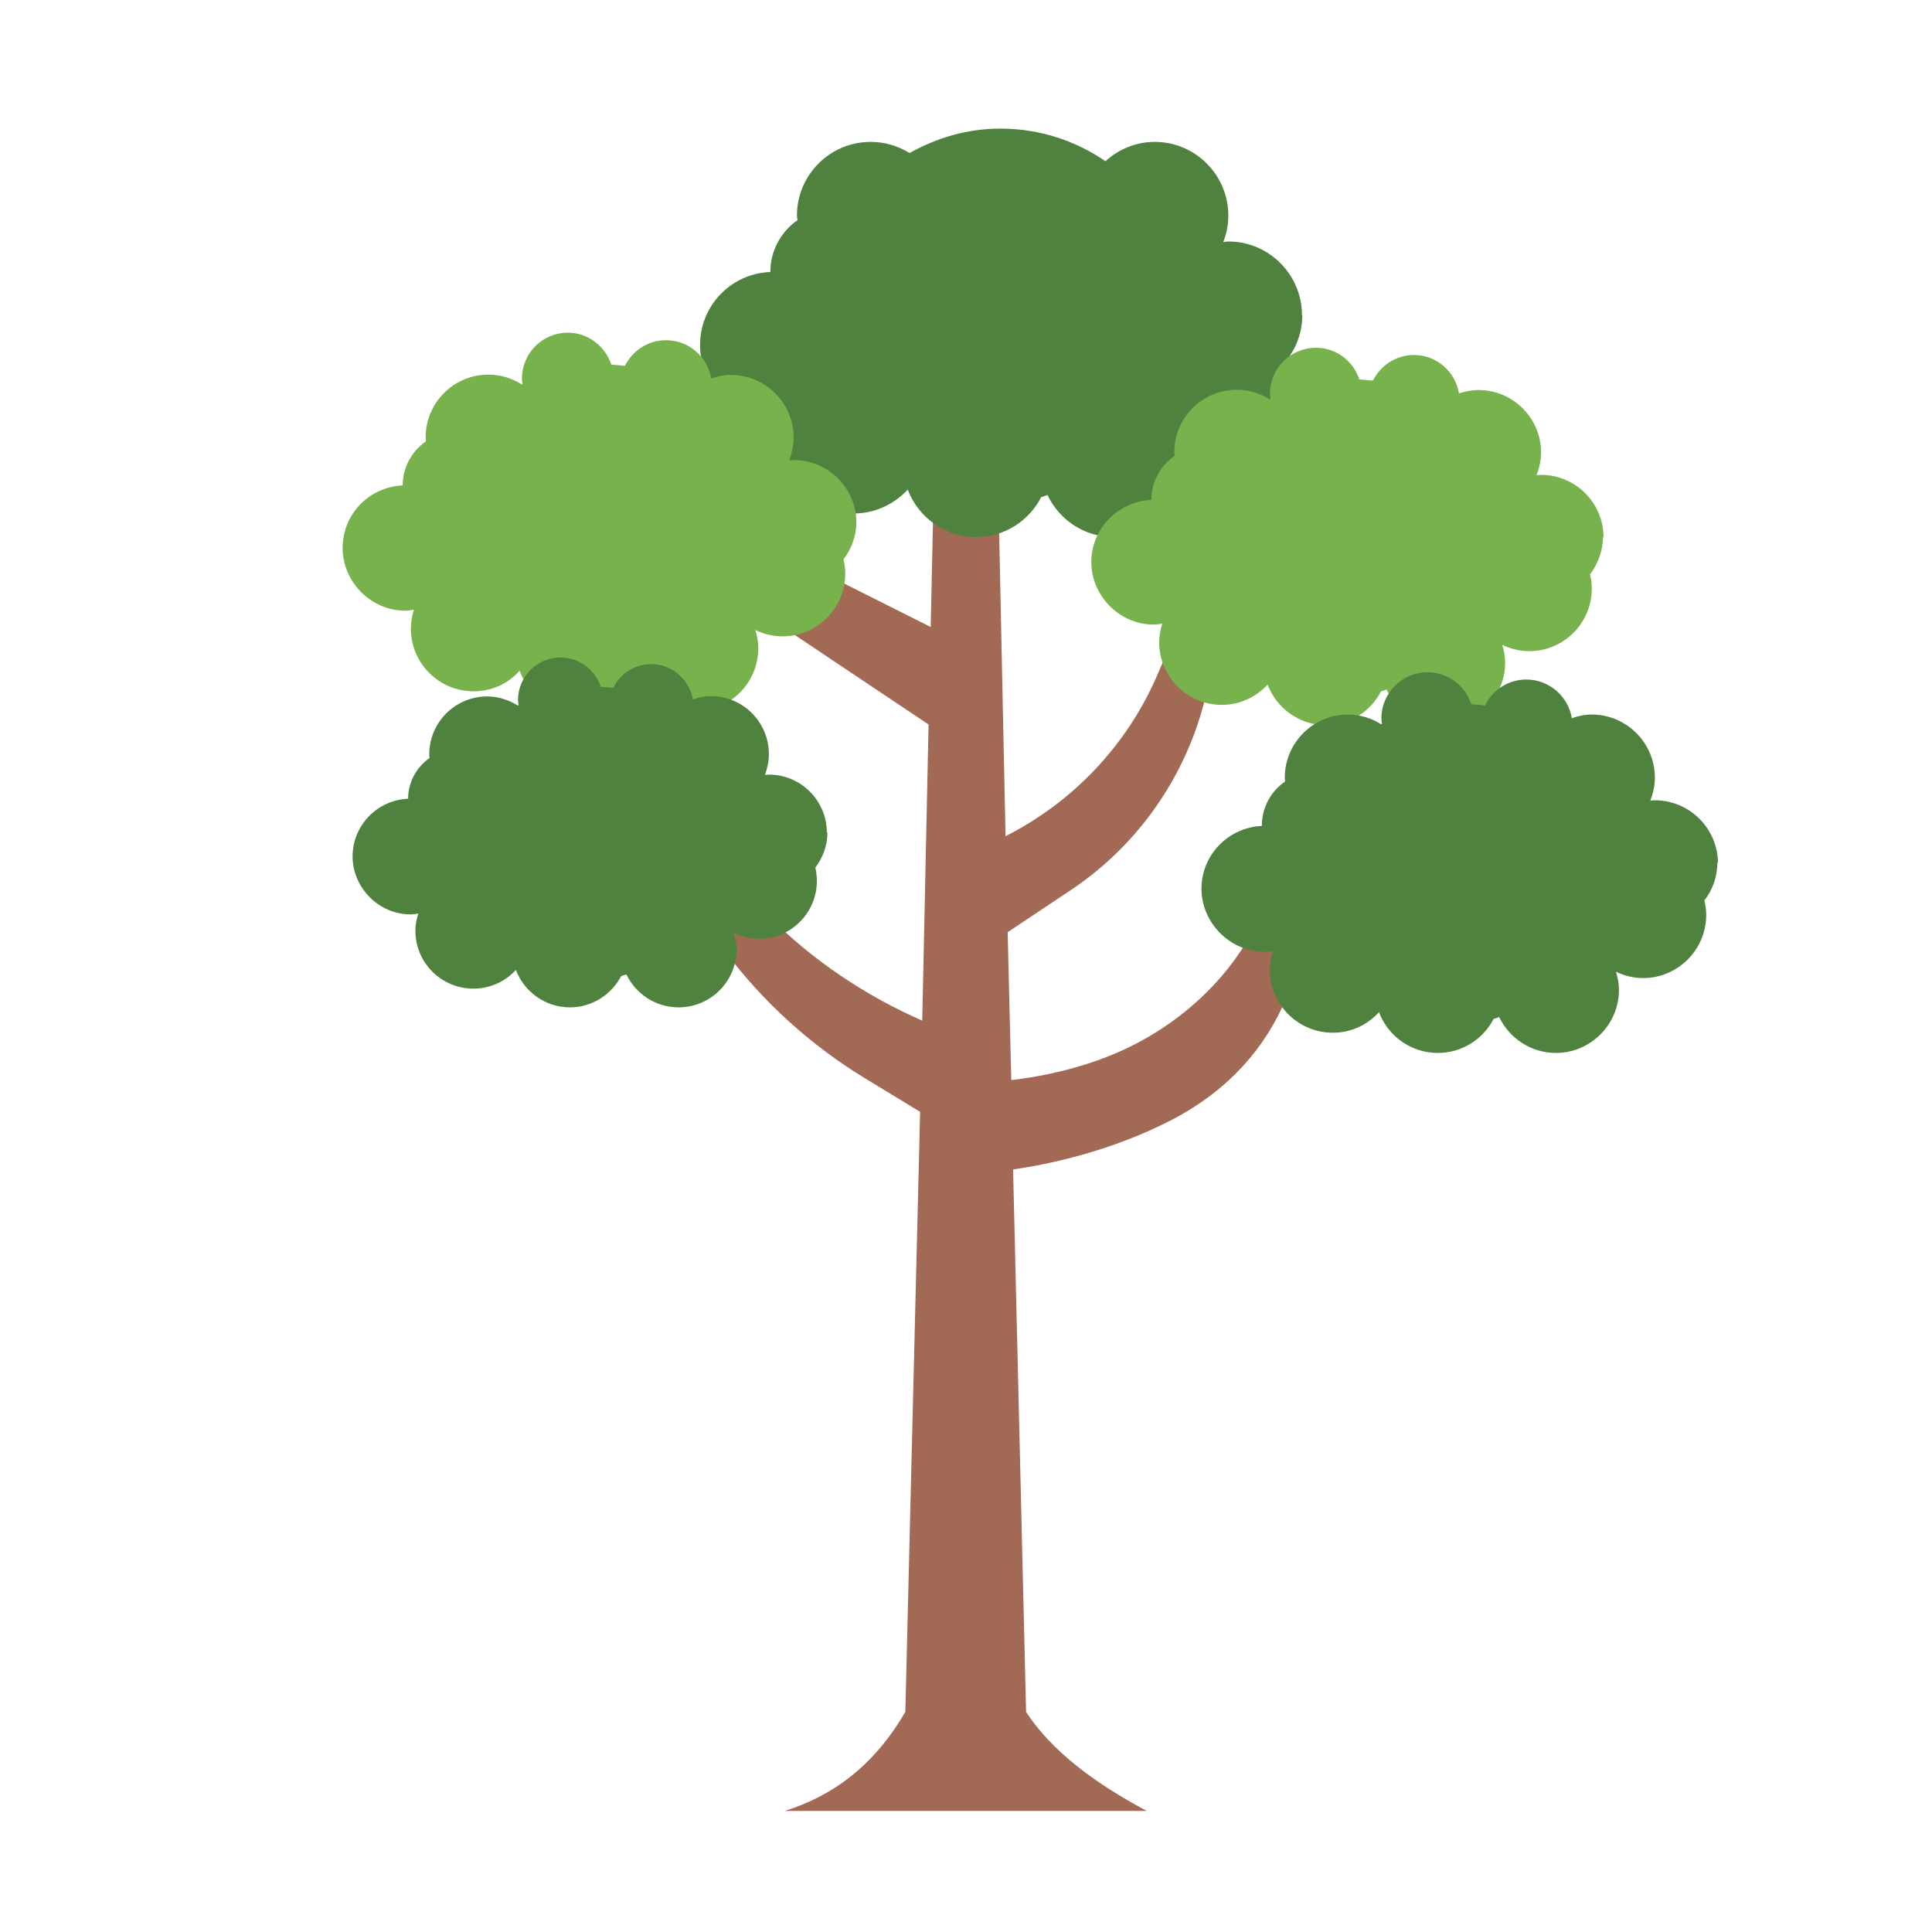
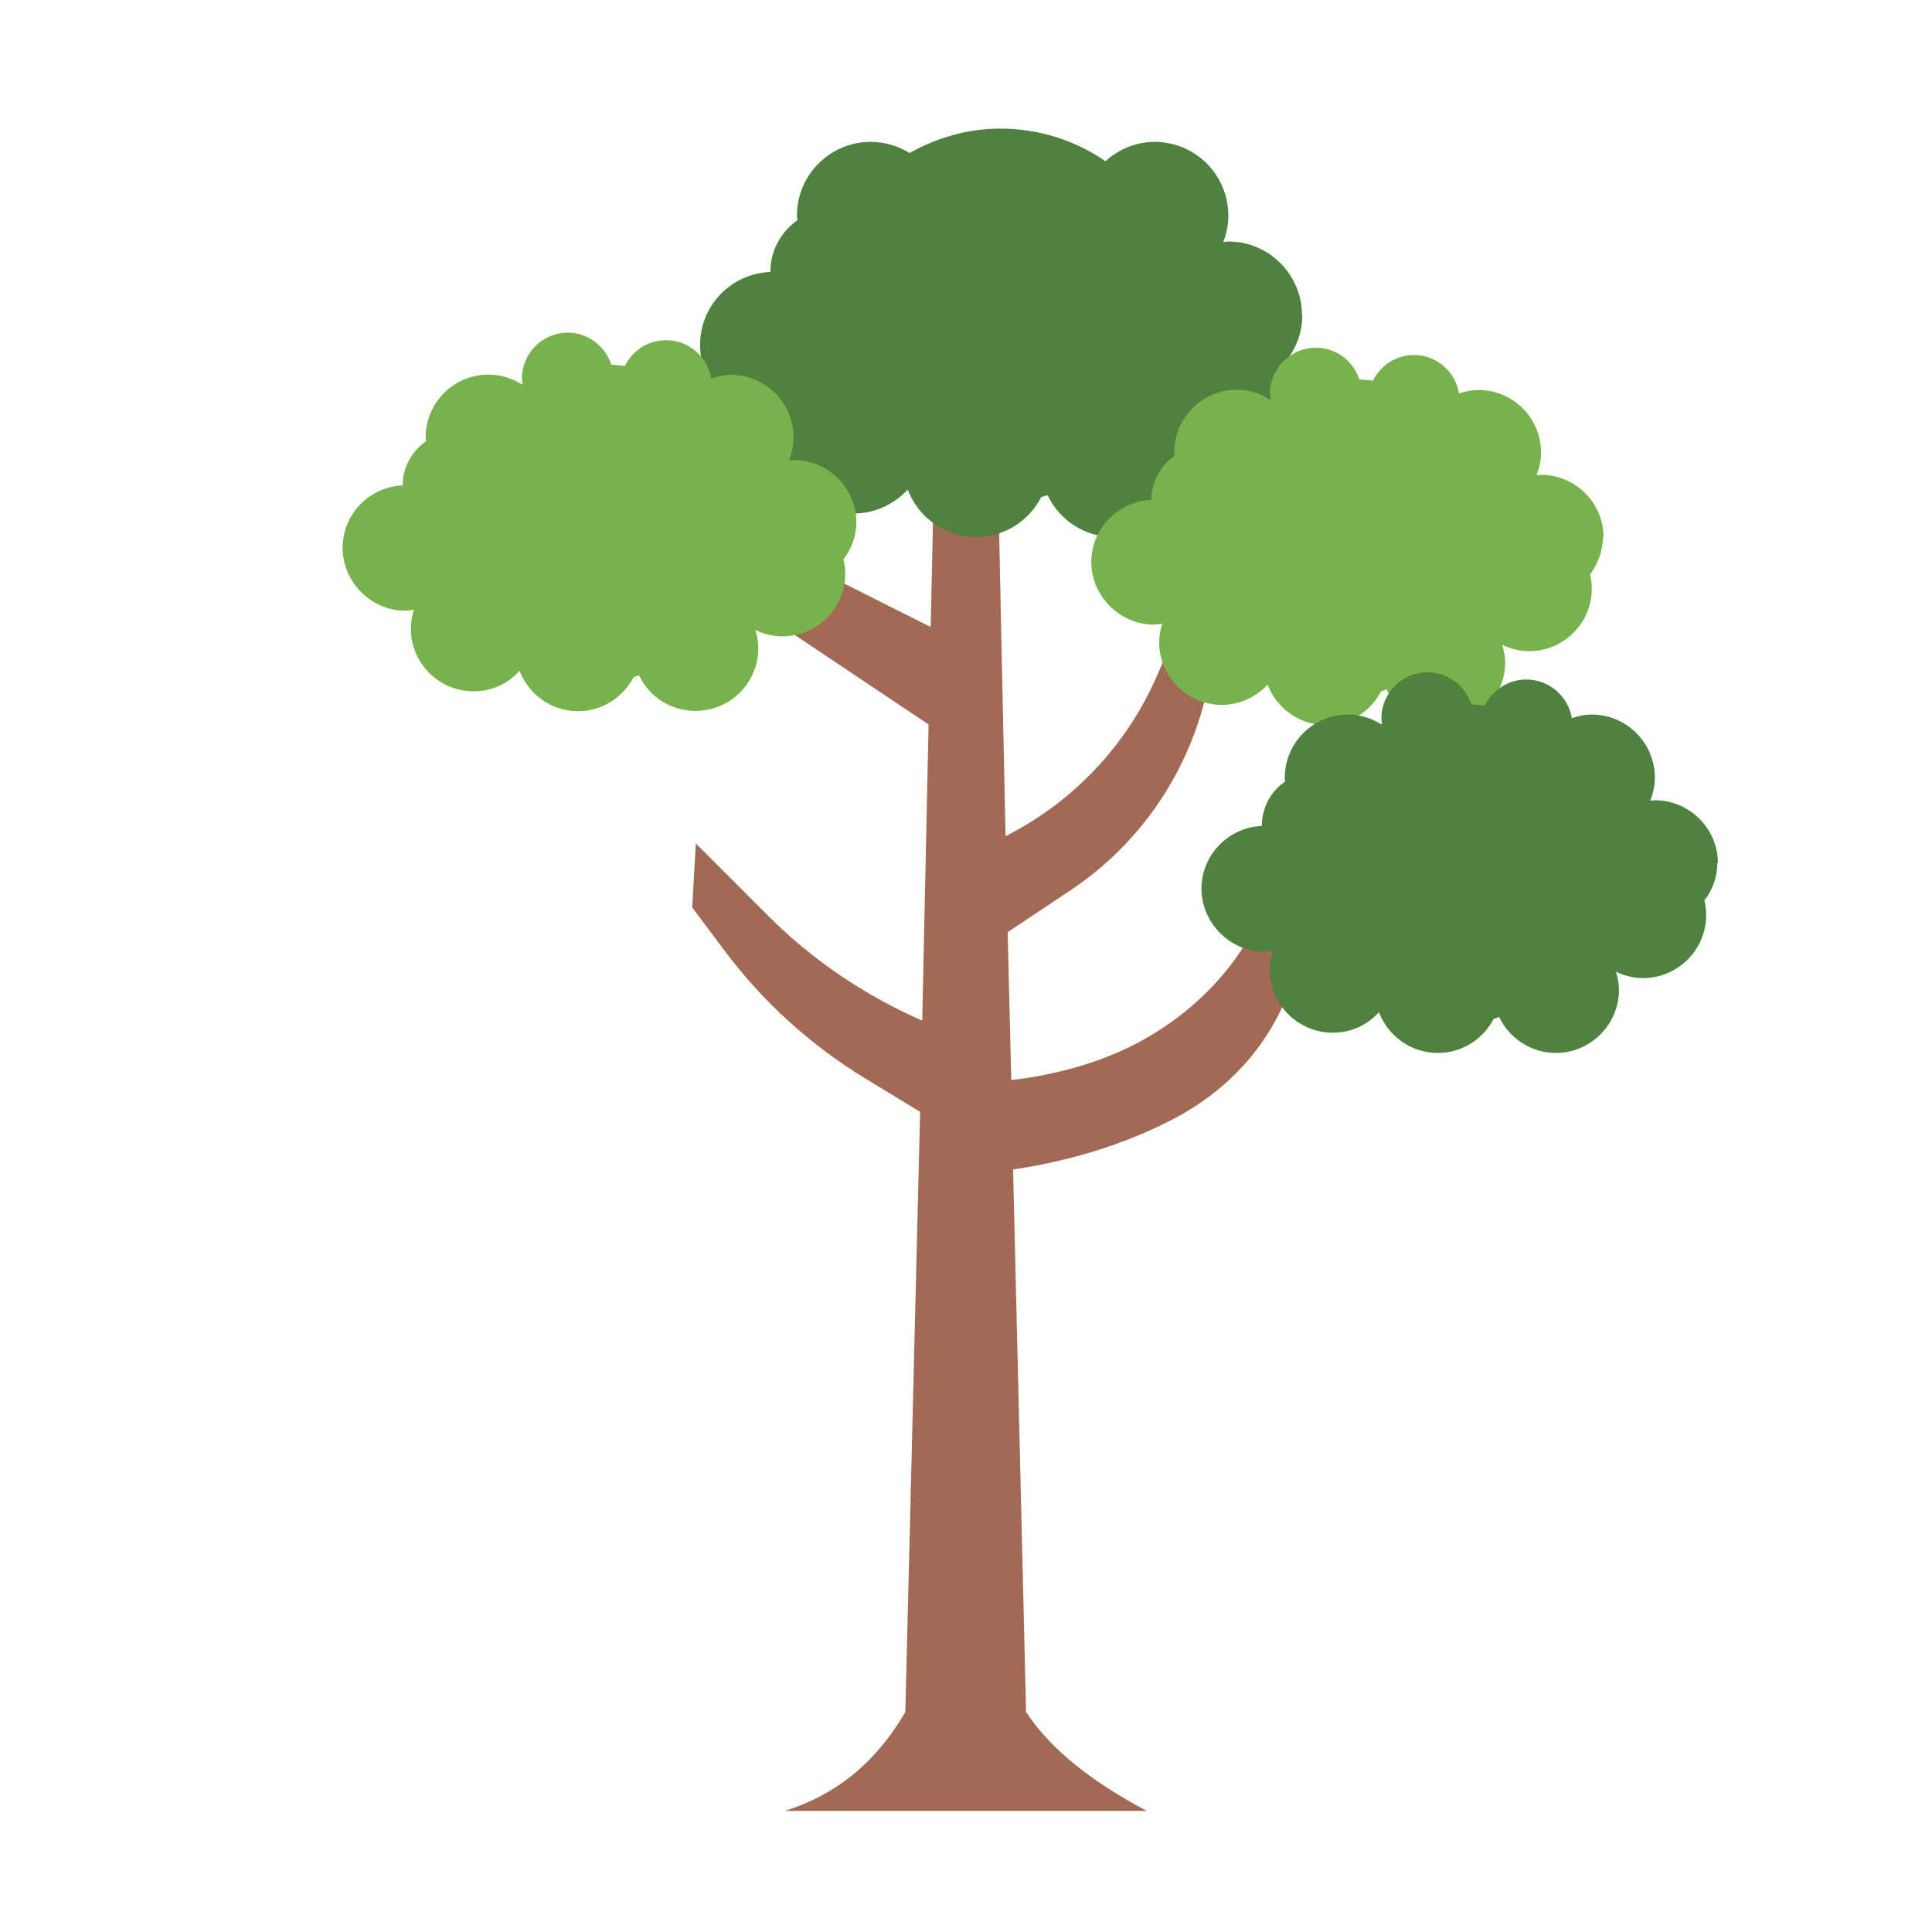
<svg xmlns="http://www.w3.org/2000/svg" id="Flat" viewBox="0 0 64 64">
  <defs>
    <style>.cls-1{fill:#a26a55;}.cls-2{fill:#78b24c;}.cls-3{fill:#50823f;}</style>
  </defs>
  <path class="cls-1" d="m41.61,30.6c-.04.1-1.07,2.48-4.03,4-1.48.76-3.06,1.06-4.08,1.18l-.12-4.9,2.07-1.38c2.44-1.62,4.1-4.17,4.62-7.05l.35-1.98-.85-.95-1.25,2.88c-1,2.3-2.78,4.17-5.01,5.3l-.31-14.7h-2l-.17,7.77-4.16-2.09-1.35,1.68,5.44,3.64-.21,9.81c-1.89-.83-3.62-1.99-5.09-3.46l-2.41-2.41-.12,2.12,1.07,1.43c1.27,1.7,2.86,3.14,4.67,4.24l1.81,1.1-.49,19.88c-1.05,1.8-2.42,2.79-4,3.28h12c-1.77-.94-3.17-2.01-4-3.28l-.43-17.97c1.17-.17,3.21-.59,5.23-1.63,4.08-2.1,4.28-5.85,4.33-5.99l-1.51-.53Z" />
  <path class="cls-3" d="m43.13,10.44c0-1.34-1.09-2.44-2.44-2.44-.06,0-.11.01-.17.02.11-.27.17-.57.17-.88,0-1.34-1.09-2.44-2.44-2.44-.63,0-1.2.25-1.63.64-.99-.68-2.19-1.08-3.48-1.08-1.1,0-2.12.31-3.01.81-.37-.23-.81-.37-1.29-.37-1.34,0-2.44,1.09-2.44,2.44,0,.05.01.1.02.15-.54.38-.9,1-.9,1.71,0,0,0,0,0,.01-1.3.05-2.33,1.11-2.33,2.42s1.09,2.44,2.44,2.44c.11,0,.22-.02.33-.03-.07.23-.12.47-.12.73,0,1.34,1.09,2.44,2.44,2.44.71,0,1.34-.31,1.79-.79.35.92,1.23,1.57,2.27,1.57.94,0,1.75-.54,2.15-1.32.07-.02.14-.05.21-.07.39.82,1.22,1.39,2.19,1.39,1.34,0,2.44-1.09,2.44-2.44,0-.24-.05-.48-.11-.7.32.15.67.25,1.05.25,1.34,0,2.44-1.09,2.44-2.44,0-.19-.03-.38-.07-.55.31-.41.5-.91.5-1.47Z" />
  <path class="cls-2" d="m53.12,17.8c0-1.14-.93-2.07-2.07-2.07-.05,0-.1.01-.15.01.09-.23.15-.49.15-.75,0-1.14-.93-2.07-2.07-2.07-.23,0-.45.05-.65.11-.12-.72-.74-1.27-1.49-1.27-.6,0-1.11.35-1.36.85-.15-.02-.3-.03-.45-.04-.2-.61-.76-1.05-1.44-1.05-.84,0-1.52.68-1.52,1.52,0,.06.01.12.02.18,0,0-.02,0-.03.01-.32-.2-.69-.32-1.09-.32-1.14,0-2.07.93-2.07,2.07,0,.04.01.08.01.12-.46.32-.77.85-.77,1.46,0,0,0,0,0,0-1.1.05-1.99.95-1.99,2.06s.93,2.07,2.07,2.07c.1,0,.19-.02.28-.03-.06.2-.1.4-.1.62,0,1.14.93,2.07,2.07,2.07.6,0,1.14-.26,1.52-.67.3.78,1.05,1.34,1.93,1.34.8,0,1.49-.46,1.83-1.12.06-.01.12-.04.18-.06.33.7,1.04,1.18,1.86,1.18,1.14,0,2.07-.93,2.07-2.07,0-.21-.04-.41-.1-.59.27.13.57.21.9.21,1.14,0,2.07-.93,2.07-2.07,0-.16-.02-.32-.06-.47.26-.35.43-.78.43-1.25Z" />
  <path class="cls-2" d="m28.37,17.32c0-1.15-.93-2.08-2.08-2.08-.05,0-.1.01-.15.01.09-.23.15-.49.15-.75,0-1.15-.93-2.08-2.08-2.08-.23,0-.45.05-.65.12-.12-.72-.74-1.27-1.5-1.27-.6,0-1.11.35-1.36.85-.15-.02-.3-.03-.45-.04-.2-.61-.77-1.06-1.44-1.06-.84,0-1.52.68-1.52,1.52,0,.06.01.12.02.18,0,0-.02,0-.03.01-.32-.2-.69-.32-1.1-.32-1.15,0-2.08.93-2.08,2.08,0,.04.01.08.01.13-.46.32-.77.85-.77,1.46,0,0,0,0,0,0-1.11.05-1.99.95-1.99,2.07s.93,2.08,2.08,2.08c.1,0,.19-.02.28-.03-.06.2-.1.4-.1.62,0,1.15.93,2.08,2.08,2.08.61,0,1.15-.26,1.52-.68.3.78,1.05,1.34,1.94,1.34.8,0,1.49-.46,1.84-1.13.06-.01.12-.04.18-.06.33.7,1.04,1.18,1.87,1.18,1.15,0,2.08-.93,2.08-2.08,0-.21-.04-.41-.1-.6.27.13.58.21.9.21,1.15,0,2.08-.93,2.08-2.08,0-.16-.02-.32-.06-.47.27-.35.43-.78.43-1.25Z" />
-   <path class="cls-3" d="m27.39,27.58c0-1.06-.86-1.92-1.92-1.92-.05,0-.09.01-.13.01.08-.22.13-.45.13-.69,0-1.06-.86-1.92-1.92-1.92-.21,0-.41.04-.6.11-.11-.66-.69-1.17-1.38-1.17-.55,0-1.03.32-1.26.79-.14-.02-.28-.03-.41-.04-.18-.56-.71-.97-1.33-.97-.78,0-1.41.63-1.41,1.41,0,.06.01.11.02.17,0,0-.02,0-.03.01-.29-.18-.64-.3-1.01-.3-1.06,0-1.92.86-1.92,1.92,0,.04,0,.08.01.12-.43.3-.71.79-.71,1.35,0,0,0,0,0,0-1.02.04-1.84.88-1.84,1.91s.86,1.92,1.92,1.92c.09,0,.17-.01.26-.03-.06.18-.1.37-.1.57,0,1.06.86,1.92,1.92,1.92.56,0,1.06-.24,1.41-.62.27.72.97,1.24,1.79,1.24.74,0,1.38-.43,1.7-1.04.06-.01.11-.04.17-.05.31.64.96,1.09,1.73,1.09,1.06,0,1.92-.86,1.92-1.92,0-.19-.04-.38-.09-.55.25.12.53.2.83.2,1.06,0,1.92-.86,1.92-1.92,0-.15-.02-.3-.05-.44.24-.32.4-.72.4-1.16Z" />
  <path class="cls-3" d="m56.91,28.6c0-1.15-.94-2.09-2.09-2.09-.05,0-.1.01-.15.01.09-.24.15-.49.15-.76,0-1.15-.94-2.09-2.09-2.09-.23,0-.45.05-.66.12-.12-.72-.75-1.28-1.51-1.28-.6,0-1.12.35-1.37.86-.15-.02-.3-.03-.45-.04-.2-.61-.77-1.06-1.45-1.06-.85,0-1.53.69-1.53,1.53,0,.06.01.12.02.18,0,0-.02,0-.03.01-.32-.2-.7-.32-1.1-.32-1.15,0-2.09.94-2.09,2.09,0,.04.01.08.01.13-.47.32-.77.86-.77,1.47,0,0,0,0,0,0-1.11.05-2,.96-2,2.08s.94,2.09,2.09,2.09c.1,0,.19-.02.28-.03-.06.2-.11.41-.11.62,0,1.15.94,2.09,2.09,2.09.61,0,1.15-.26,1.53-.68.3.79,1.06,1.35,1.95,1.35.81,0,1.5-.46,1.85-1.13.06-.01.12-.04.18-.06.34.7,1.05,1.19,1.88,1.19,1.15,0,2.09-.94,2.09-2.09,0-.21-.04-.41-.1-.6.27.13.58.21.9.21,1.15,0,2.09-.94,2.09-2.09,0-.16-.02-.32-.06-.48.27-.35.43-.78.43-1.26Z" />
</svg>